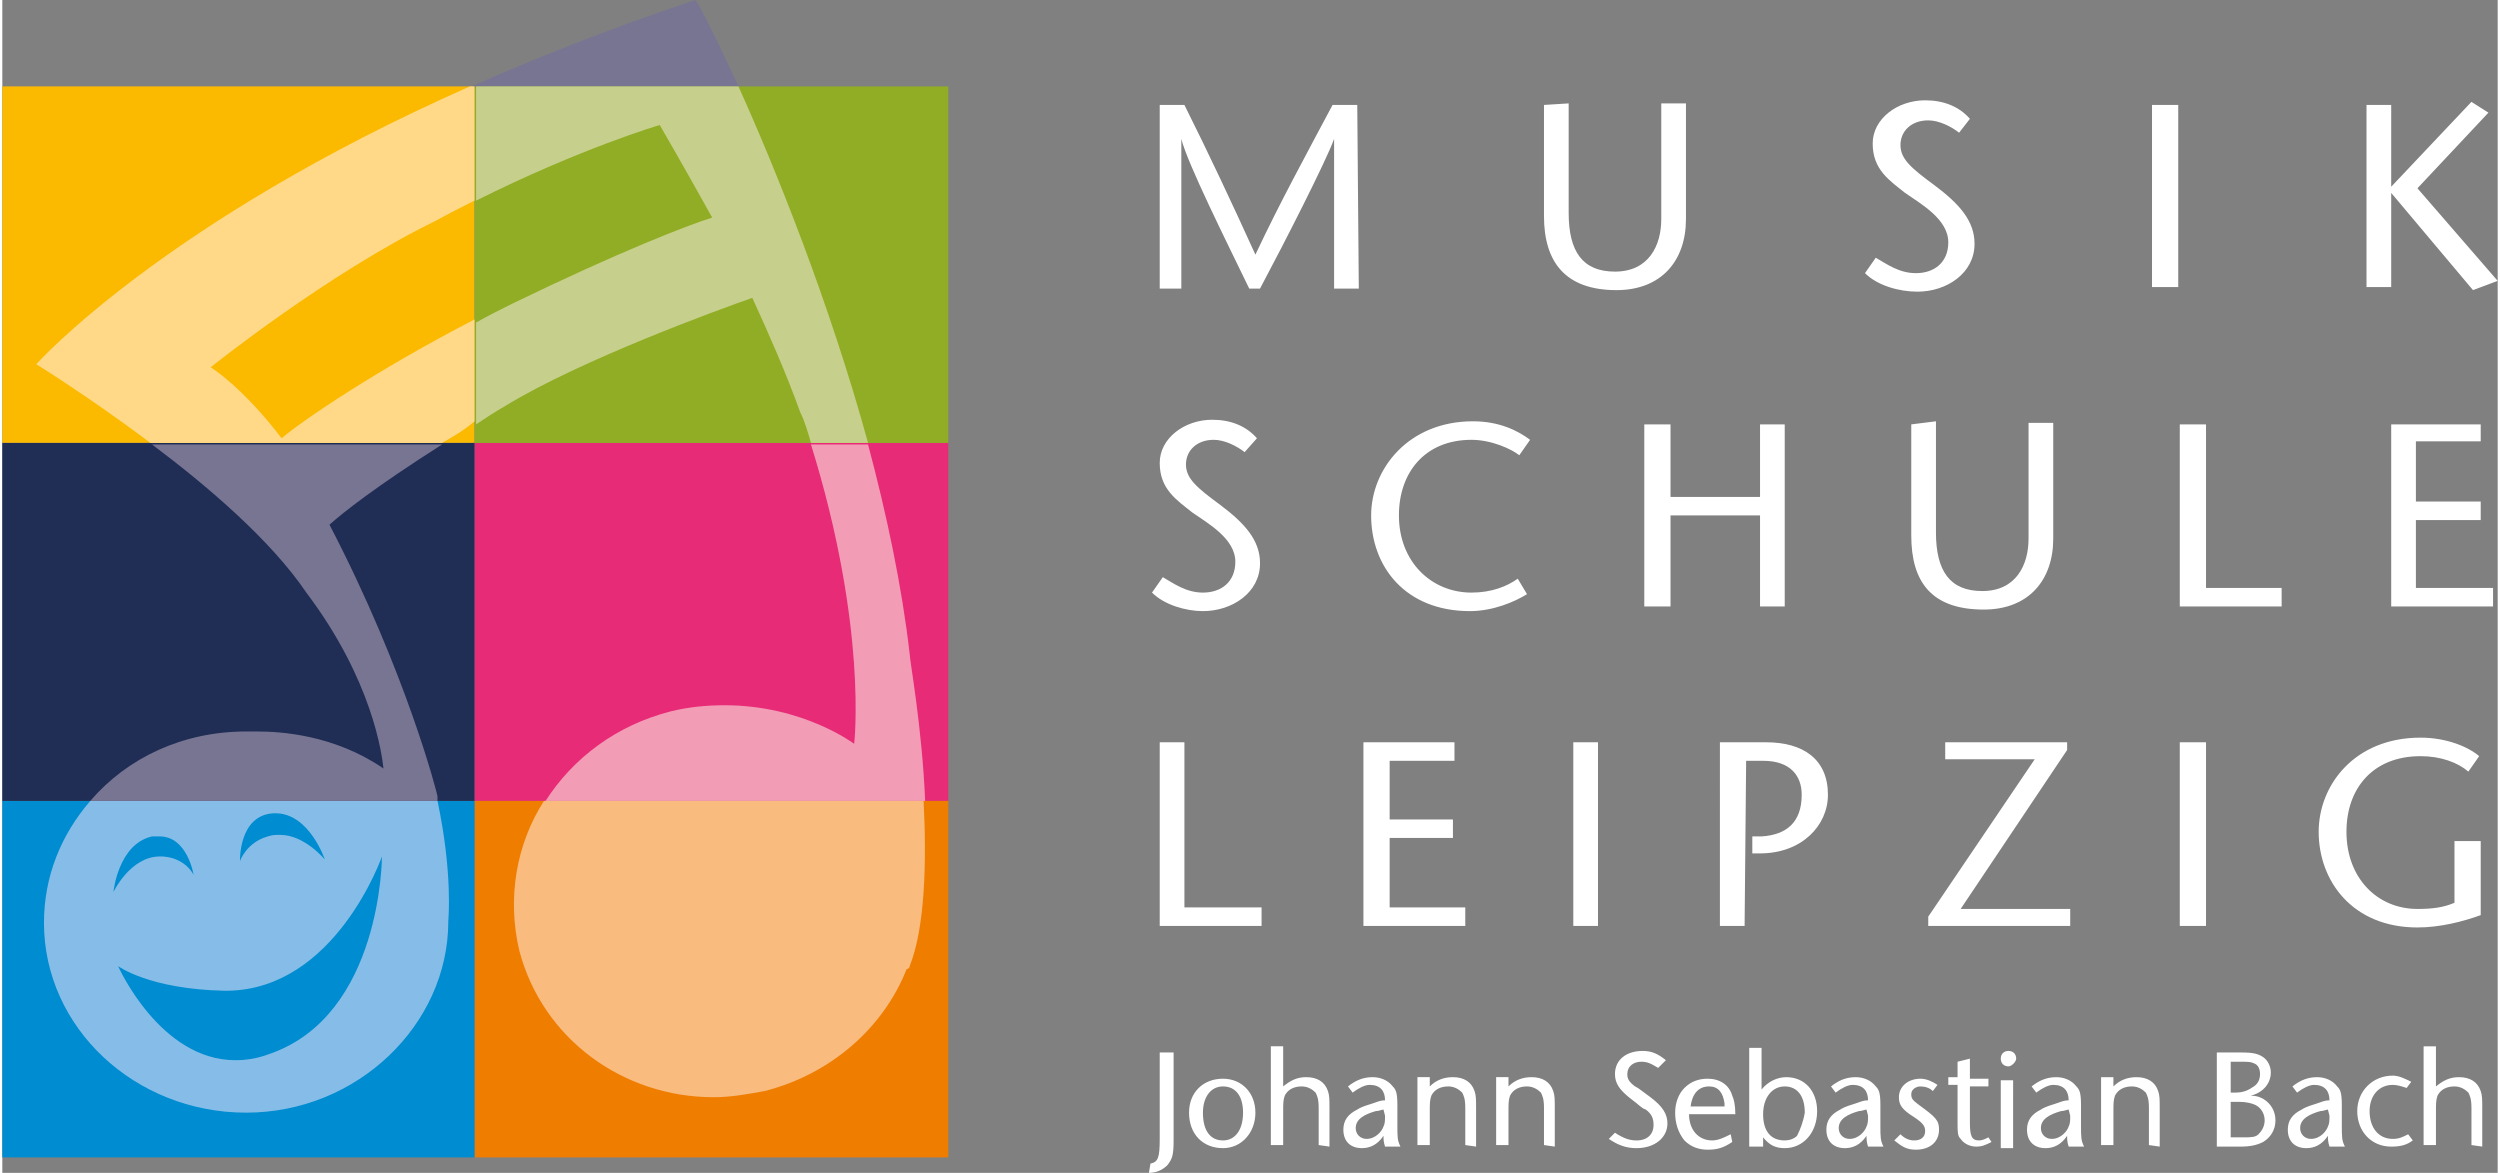
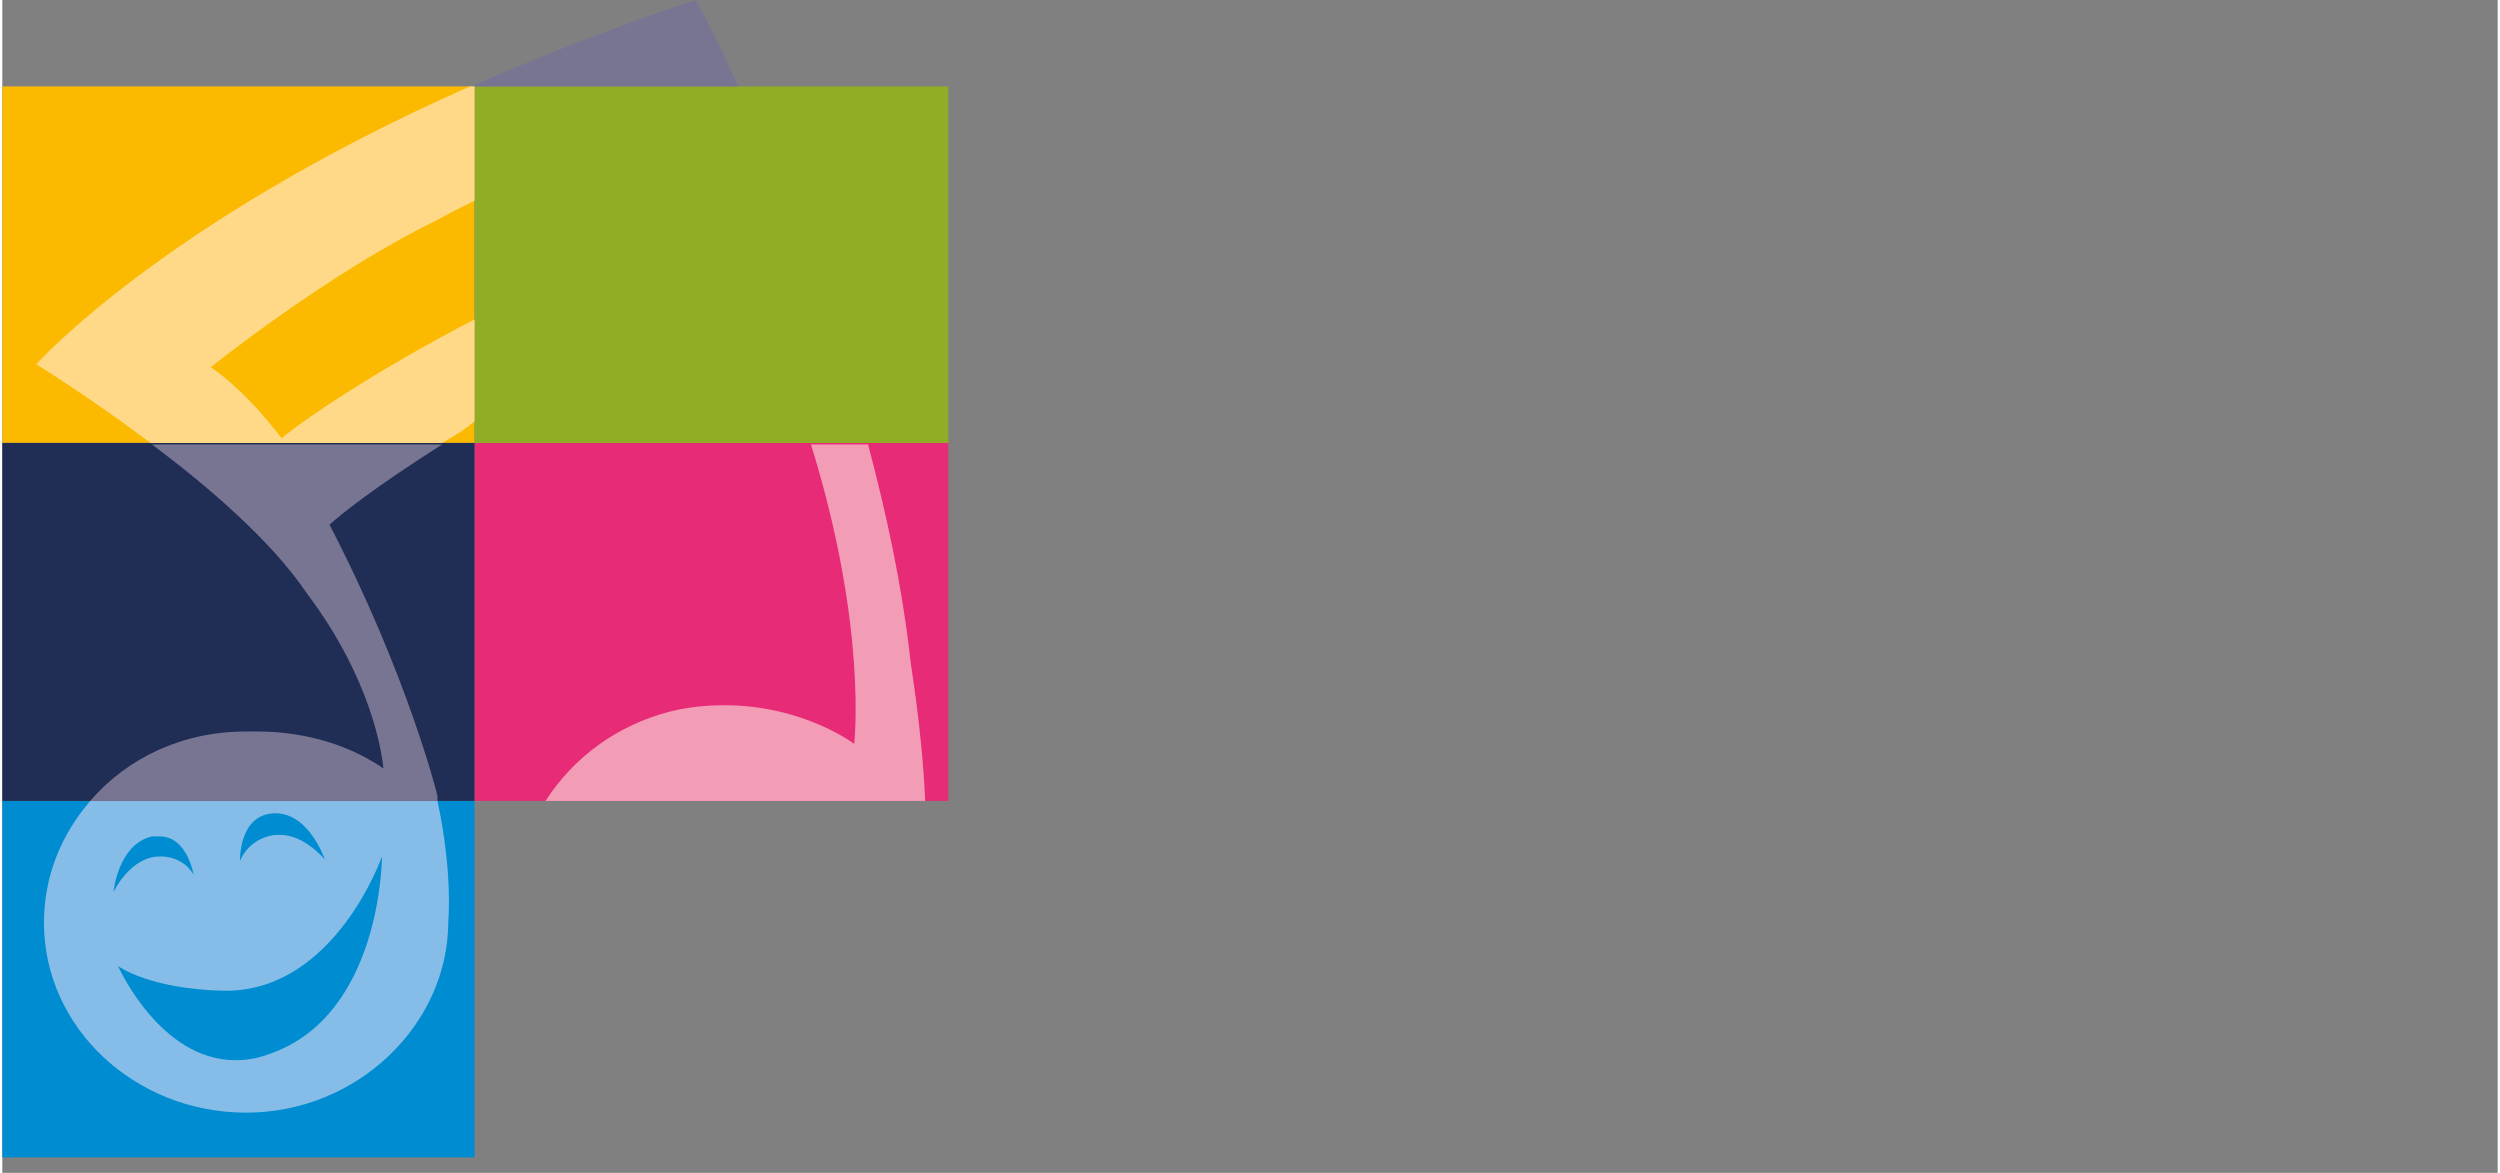
<svg xmlns="http://www.w3.org/2000/svg" width="162" height="76" id="Ebene_1" viewBox="0 0 161.7 76">
  <rect x="0" y="0" width="161.7" height="76" fill="#808080" stroke="none" />
  <style>.st0{fill:#fbba00}.st1{fill:#e72b76}.st2{fill:#91ad25}.st3{fill:#ef7d00}.st4{fill:#008cd0}.st5{fill:#202e55}.st6{fill:#86bde8}.st7{fill:#787593}.st8{fill:#ffd988}.st9{fill:#f29cb5}.st10{fill:#c6d08c}.st11{fill:#f9bb7e}.st12{fill:#fff}</style>
  <path class="st0" d="M0 5.6v23.1h30.6V5.6H0" />
  <path class="st1" d="M30.6 28.7v23.2h30.7V28.7H30.6" />
  <path class="st2" d="M30.6 5.6v23.1h30.7V5.6H30.6" />
-   <path class="st3" d="M30.6 51.9V75h30.7V51.9H30.6" />
  <path class="st4" d="M0 51.9V75h30.6V51.9H0" />
  <path class="st5" d="M0 28.7v23.2h30.6V28.7H0" />
  <path class="st6" d="M15.8 72.1c-7.2 0-13.1-5.5-13.1-12.3 0-3 1.1-5.7 3-7.9h22.5c1 4.7.7 7.7.7 7.8 0 6.7-5.9 12.4-13.1 12.4m-8.3-9.5s2.7 6.1 7.6 6.1c.7 0 1.4-.1 2.2-.4 7.3-2.5 7.3-12.8 7.3-12.8s-3 8.6-10 8.7h-.2c-4.9-.1-6.9-1.6-6.9-1.6m2.7-8.4h-.5c-2.2.5-2.5 3.6-2.5 3.6s1.1-2.3 3-2.3h.2c1.5.1 2 1.2 2 1.2s-.4-2.5-2.2-2.5m7.5-1.5h-.1c-2.3.1-2.2 3.1-2.2 3.1s.4-1.2 1.8-1.6c.3-.1.5-.1.8-.1 1.6 0 2.9 1.6 2.9 1.6s-1-3-3.2-3" />
  <path class="st7" d="M47.7 5.6H30.4c4.3-1.9 9.1-3.8 14.5-5.6.1 0 1.2 2.1 2.8 5.6" />
  <path class="st8" d="M28.5 28.7H9.6c-4-3-7.4-5.1-7.4-5.1s8.2-9.2 28.1-18h.3V13c-.8.4-1.6.8-2.5 1.3-7 3.4-14.6 9.5-14.6 9.5s2 1.2 4.6 4.6c1.4-1.2 6.3-4.5 12.5-7.7v6.6c-.7.6-1.4 1-2.1 1.4" />
  <path class="st9" d="M59.8 51.9H35.2c1.8-2.8 4.6-4.9 8.1-5.8 1.2-.3 2.4-.4 3.5-.4 5.1 0 8.4 2.5 8.4 2.5s.9-7.5-2.8-19.4h3.7c1.2 4.5 2.2 9.2 2.7 13.6 0 .4.8 4.7 1 9.5" />
-   <path class="st10" d="M56.1 28.7h-3.7c-.2-.7-.4-1.4-.7-2-.9-2.5-2-5-3.1-7.4-2 .7-11.1 4-16 7-.7.4-1.3.8-1.9 1.2v-6.6c.7-.4 1.5-.8 2.3-1.2 7-3.4 11.4-5.1 13-5.6-2-3.6-3.4-6-3.4-6S37.5 9.6 30.7 13V5.6h17c2.4 5.3 5.9 14 8.4 23.1" />
-   <path class="st11" d="M46.1 71.1c-5.9 0-11.1-3.8-12.6-9.5-.8-3.4-.2-6.9 1.6-9.7h24.6c.2 3.9.1 8.2-.9 10.7 0 .1-.1.2-.2.2-1.5 3.8-4.9 6.8-9.2 7.9-1.1.2-2.2.4-3.3.4" />
  <path class="st7" d="M28.2 51.9H5.7c2.4-2.8 6-4.5 10.1-4.5h.7c1.5 0 5 .2 8.2 2.4-.1-.9-.7-5.7-5-11.4-2.3-3.4-6.4-6.9-10-9.6h18.8c-4.4 2.8-6.4 4.4-7.3 5.2 5 9.6 7 17.5 7 17.6v.3" />
-   <path class="st12" d="M75 60h6.6v-1.2h-5V48.1H75zm19.1-11.9h-5.9V60h6.6v-1.2h-4.9v-4.5H94v-1.2h-4.1v-3.8h4.2zm7.7 11.9h1.6V48.1h-1.6zM113 49.3h1.1c1.8 0 2.5 1 2.5 2.2 0 1.8-1 2.6-2.6 2.7h-.6v1.1h.5c2.7 0 4.4-1.8 4.4-3.8 0-2.3-1.6-3.4-4-3.4h-3V60h1.6l.1-10.7zm20.8-1.2h-7.9v1.1h5.8l-6.9 10.2v.6h9.2v-1.1h-7.1l6.9-10.3zm7.3 11.9h1.7V48.1h-1.7zm17.8-5.5v4c-.7.3-1.4.4-2.4.4-2.6 0-4.6-2-4.6-5 0-2.8 1.7-4.9 4.8-4.9 1.3 0 2.4.4 3.1 1l.7-1c-.7-.6-2.1-1.2-3.8-1.2-4.3 0-6.6 3.1-6.6 6.1 0 3.2 2.2 6.2 6.4 6.2 1.5 0 3-.4 4.1-.8v-4.8h-1.7zM81.3 28.4c-.7-.8-1.7-1.2-2.9-1.2-1.8 0-3.4 1.2-3.4 2.8 0 1.7 1.1 2.4 2.1 3.2 1 .7 2.8 1.7 2.8 3.2 0 1.3-.9 2-2.1 2-1.1 0-1.9-.6-2.6-1l-.7 1c.8.8 2.2 1.2 3.3 1.2 1.9 0 3.7-1.2 3.7-3.1 0-1.5-1-2.6-2.6-3.8-1.5-1.1-2.2-1.7-2.2-2.6 0-.9.7-1.6 1.8-1.6.7 0 1.5.4 2 .8l.8-.9zm17.7.1c-.8-.6-2-1.2-3.7-1.2-4.2 0-6.6 3.1-6.6 6.1 0 3.3 2.2 6.2 6.4 6.2 1.5 0 2.9-.6 3.7-1.1l-.6-1c-.7.5-1.7.9-3 .9-2.6 0-4.7-2-4.7-5 0-2.8 1.7-4.9 4.7-4.9 1.3 0 2.6.6 3.1 1l.7-1zm16.5-1h-1.6v4.7h-5.8v-4.7h-1.7v11.8h1.7v-5.9h5.8v5.9h1.6zm8.2 0v7.2c0 3 1.3 4.8 4.7 4.8 2.9 0 4.5-1.9 4.5-4.6v-7.5h-1.6v7.5c0 1.7-.8 3.4-3 3.4-2.1 0-3-1.3-3-3.8v-7.2l-1.6.2zm17.4 11.8h6.6v-1.2h-4.9V27.5h-1.7zm19.5-11.8h-5.8v11.8h6.6v-1.2h-5v-4.4h4.2v-1.2h-4.2v-3.9h4.2zM87.8 6.8h-1.6c-1.7 3.2-3.4 6.3-5 9.7-1.5-3.3-3-6.5-4.6-9.7H75v11.9h1.4V9c.4 1.6 2.9 6.6 4.4 9.7h.7c1.6-3 4.3-8.3 4.8-9.7v9.7h1.6l-.1-11.9zm12.1 0V14c0 3 1.4 4.8 4.7 4.8 2.9 0 4.5-1.9 4.5-4.6V6.7h-1.6v7.5c0 1.7-.8 3.4-3 3.4-2.1 0-3-1.3-3-3.8V6.7l-1.6.1zm27.6.9c-.7-.8-1.7-1.2-2.9-1.2-1.8 0-3.4 1.2-3.4 2.8 0 1.7 1.1 2.4 2.1 3.2 1 .7 2.8 1.7 2.8 3.2 0 1.3-.9 2-2.1 2-1.1 0-1.9-.6-2.6-1l-.7 1c.8.8 2.2 1.2 3.4 1.2 1.9 0 3.7-1.2 3.7-3.1 0-1.5-1-2.6-2.6-3.8-1.5-1.1-2.2-1.7-2.2-2.6 0-.9.7-1.6 1.8-1.6.7 0 1.5.4 2 .8l.7-.9zm11.8 10.9h1.7V6.8h-1.7zm15.5-11.8h-1.6v11.8h1.6v-6.1l5.3 6.3 1.6-.6-5.2-6 4.6-4.9-1.1-.7-5.2 5.5zM74.3 76c.5 0 .9-.2 1.2-.5.3-.4.4-.6.4-1.6v-5.7H75v5.6c0 1.2-.1 1.5-.6 1.6l-.1.6zm4.8-1.6c1.2 0 2.1-1 2.1-2.3 0-1.3-.9-2.2-2.1-2.2-1.3 0-2.2.9-2.2 2.2 0 1.4.9 2.3 2.2 2.3zm0-.5c-.8 0-1.3-.6-1.3-1.8 0-1 .5-1.7 1.3-1.7s1.3.6 1.3 1.7-.5 1.8-1.3 1.8zm6.9.4v-2.4c0-.7 0-.9-.1-1.2-.2-.6-.7-.9-1.4-.9-.6 0-1 .2-1.5.6v-2.6h-.8v6.4h.8V72c0-.5 0-.7.1-1 .2-.4.6-.6 1.1-.6.4 0 .7.2.9.4.1.2.2.4.2 1v2.4l.7.1zm4.6 0c-.2-.4-.2-.6-.2-1.4v-1.3c0-.8-.1-1-.3-1.2-.3-.4-.8-.6-1.3-.6-.6 0-1.1.2-1.6.6l.3.4c.4-.3.8-.5 1.1-.5.7 0 1 .4 1 1-.3 0-.5.1-.8.2-.3.1-.7.2-1 .4-.6.3-.9.7-.9 1.3 0 .8.5 1.2 1.2 1.2.5 0 1-.2 1.4-.8 0 .2 0 .4.1.7h1zm-1-2c0 .3 0 .5-.1.7-.1.3-.5.8-1.1.8-.4 0-.7-.3-.7-.7 0-.6.6-.9 1.3-1.1.2 0 .4-.1.5-.1l.1.4zm5.9 2v-2.4c0-.7 0-.9-.1-1.2-.2-.6-.7-.9-1.4-.9-.6 0-1.1.2-1.5.6v-.6h-.8v4.4h.8V72c0-.5 0-.7.1-1 .2-.4.6-.6 1.1-.6.4 0 .7.2.9.4.1.2.2.4.2 1v2.4l.7.1zm5.1 0v-2.4c0-.7 0-.9-.1-1.2-.2-.6-.7-.9-1.4-.9-.6 0-1.1.2-1.5.6v-.6h-.8v4.4h.8V72c0-.5 0-.7.1-1 .2-.4.6-.6 1.1-.6.4 0 .7.2.9.4.1.2.2.4.2 1v2.4l.7.1zm3.5-.5c.6.4 1.1.6 1.8.6 1.2 0 2-.7 2-1.6 0-.6-.3-1.1-1.1-1.7-.8-.6-.8-.6-1-.7-.4-.3-.5-.5-.5-.8 0-.5.4-.8.9-.8.4 0 .6.1 1.1.4l.5-.5c-.5-.4-.9-.6-1.5-.6-1.1 0-1.8.6-1.8 1.5 0 .6.3 1 .9 1.5.8.6.8.7 1.1.8.4.3.5.6.5 1 0 .6-.4 1-1.1 1-.4 0-.8-.1-1.4-.5l-.4.4zm7.9-.3c-.4.2-.8.4-1.2.4-.9 0-1.5-.7-1.5-1.7h3c0-.6-.1-1-.2-1.2-.2-.7-.8-1.1-1.6-1.1-.6 0-1.1.2-1.5.6-.4.4-.6 1-.6 1.6 0 .7.2 1.3.6 1.8.4.4.9.6 1.5.6s1-.1 1.6-.5l-.1-.5zm-2.6-1.8c.1-.8.5-1.3 1.2-1.3.6 0 .9.4 1 1.1v.2h-2.2zm4.7 2.6v-.6c.4.5.8.7 1.4.7 1.2 0 2.1-1 2.1-2.4 0-1.3-.8-2.2-2-2.2-.6 0-1.2.3-1.6.8v-2.7h-.8v6.4h.9zm2.2-.7c-.2.2-.5.3-.8.3-.9 0-1.4-.6-1.4-1.7s.6-1.8 1.4-1.8 1.3.6 1.3 1.7c-.1.6-.3 1.1-.5 1.5zm5.6.7c-.2-.4-.2-.6-.2-1.4v-1.3c0-.8-.1-1-.3-1.2-.3-.4-.8-.6-1.3-.6-.6 0-1.1.2-1.6.6l.3.4c.4-.3.8-.5 1.1-.5.7 0 1 .4 1 1-.3 0-.5.1-.8.2-.3.1-.7.2-1 .4-.6.3-.9.7-.9 1.3 0 .8.5 1.2 1.2 1.2.5 0 1-.2 1.4-.8 0 .2 0 .4.1.7h1zm-1-2c0 .3 0 .5-.1.7-.1.3-.5.8-1.1.8-.4 0-.7-.3-.7-.7 0-.6.6-.9 1.3-1.1.2 0 .4-.1.5-.1l.1.4zm1.7 1.6c.5.4.8.6 1.4.6.9 0 1.5-.5 1.5-1.3 0-.6-.2-.8-1.3-1.6-.4-.3-.5-.4-.5-.7 0-.3.3-.5.6-.5s.6.1.8.3l.3-.4c-.3-.2-.7-.4-1.1-.4-.8 0-1.4.5-1.4 1.2 0 .5.2.8 1 1.3.6.4.7.6.7.9 0 .4-.3.6-.7.6-.3 0-.6-.1-.9-.4l-.4.4zm6.1-.2c-.2.1-.4.2-.6.2-.5 0-.6-.3-.6-1.2v-2.3h1.2v-.5h-1.2v-1.3l-.8.2v1h-.6v.5h.6v2.4c0 .7 0 .9.2 1.1.2.3.6.5 1 .5s.6-.1 1-.3l-.2-.3zm1.8-5.1c0-.3-.2-.5-.5-.5s-.5.2-.5.5.2.5.5.5c.2 0 .5-.3.5-.5zm-.2 5.7V70h-.8v4.4h.8v-.1zm4.6 0c-.2-.4-.2-.6-.2-1.4v-1.3c0-.8-.1-1-.3-1.2-.3-.4-.8-.6-1.3-.6-.6 0-1.1.2-1.6.6l.3.4c.4-.3.8-.5 1.1-.5.7 0 1 .4 1 1-.3 0-.5.1-.8.2-.3.1-.7.2-1 .4-.6.3-.9.7-.9 1.3 0 .8.5 1.2 1.2 1.2.5 0 1-.2 1.4-.8 0 .2 0 .4.1.7h1zm-.9-2c0 .3 0 .5-.1.7-.1.3-.5.8-1.1.8-.4 0-.7-.3-.7-.7 0-.6.6-.9 1.3-1.1.2 0 .4-.1.5-.1l.1.4zm5.8 2v-2.4c0-.7 0-.9-.1-1.2-.2-.6-.7-.9-1.4-.9-.6 0-1.1.2-1.5.6v-.6h-.8v4.4h.8V72c0-.5 0-.7.1-1 .2-.4.6-.6 1.1-.6.4 0 .7.2.9.4.1.2.2.4.2 1v2.4l.7.1zm5.2 0c.7 0 1.1-.1 1.5-.3.5-.3.8-.8.8-1.4 0-.6-.3-1.1-.8-1.4-.2-.1-.4-.2-.8-.2.8-.2 1.3-.8 1.3-1.5 0-.4-.2-.8-.5-1-.3-.2-.6-.3-1.4-.3h-1.6v6.1h1.5zm-.6-3.5v-2h.6c.5 0 .7 0 .9.1.3.1.4.4.4.7s-.1.6-.4.8c-.3.2-.6.4-1.2.4h-.3zm0 2.9v-2.3h.6c.4 0 .8.1 1 .2.4.2.6.6.6 1s-.2.7-.4.9c-.2.2-.5.2-1 .2h-.8zm7.4.6c-.2-.4-.2-.6-.2-1.4v-1.3c0-.8-.1-1-.3-1.2-.3-.4-.8-.6-1.3-.6-.6 0-1.1.2-1.6.6l.3.4c.4-.3.8-.5 1.1-.5.7 0 1 .4 1 1-.3 0-.5.1-.8.2-.3.1-.7.2-1 .4-.6.3-.9.7-.9 1.3 0 .8.5 1.2 1.2 1.2.5 0 1-.2 1.4-.8 0 .2 0 .4.1.7h1zm-1-2c0 .3 0 .5-.1.7-.1.3-.5.8-1.1.8-.4 0-.7-.3-.7-.7 0-.6.6-.9 1.3-1.1.2 0 .4-.1.5-.1l.1.4zm5.1 1.2c-.4.2-.6.3-1 .3-.9 0-1.5-.7-1.5-1.8 0-1 .6-1.7 1.5-1.7.3 0 .6.1.9.2l.3-.4c-.4-.2-.8-.4-1.2-.4-1.3 0-2.3 1-2.3 2.3 0 1.3.9 2.3 2.2 2.3.6 0 1-.1 1.4-.4l-.3-.4zm4.8.8v-2.4c0-.7 0-.9-.1-1.2-.2-.6-.7-.9-1.4-.9-.6 0-1 .2-1.5.6v-2.6h-.8v6.4h.8V72c0-.5 0-.7.1-1 .2-.4.6-.6 1.1-.6.4 0 .7.2.9.4.1.2.2.4.2 1v2.4l.7.1z" />
</svg>